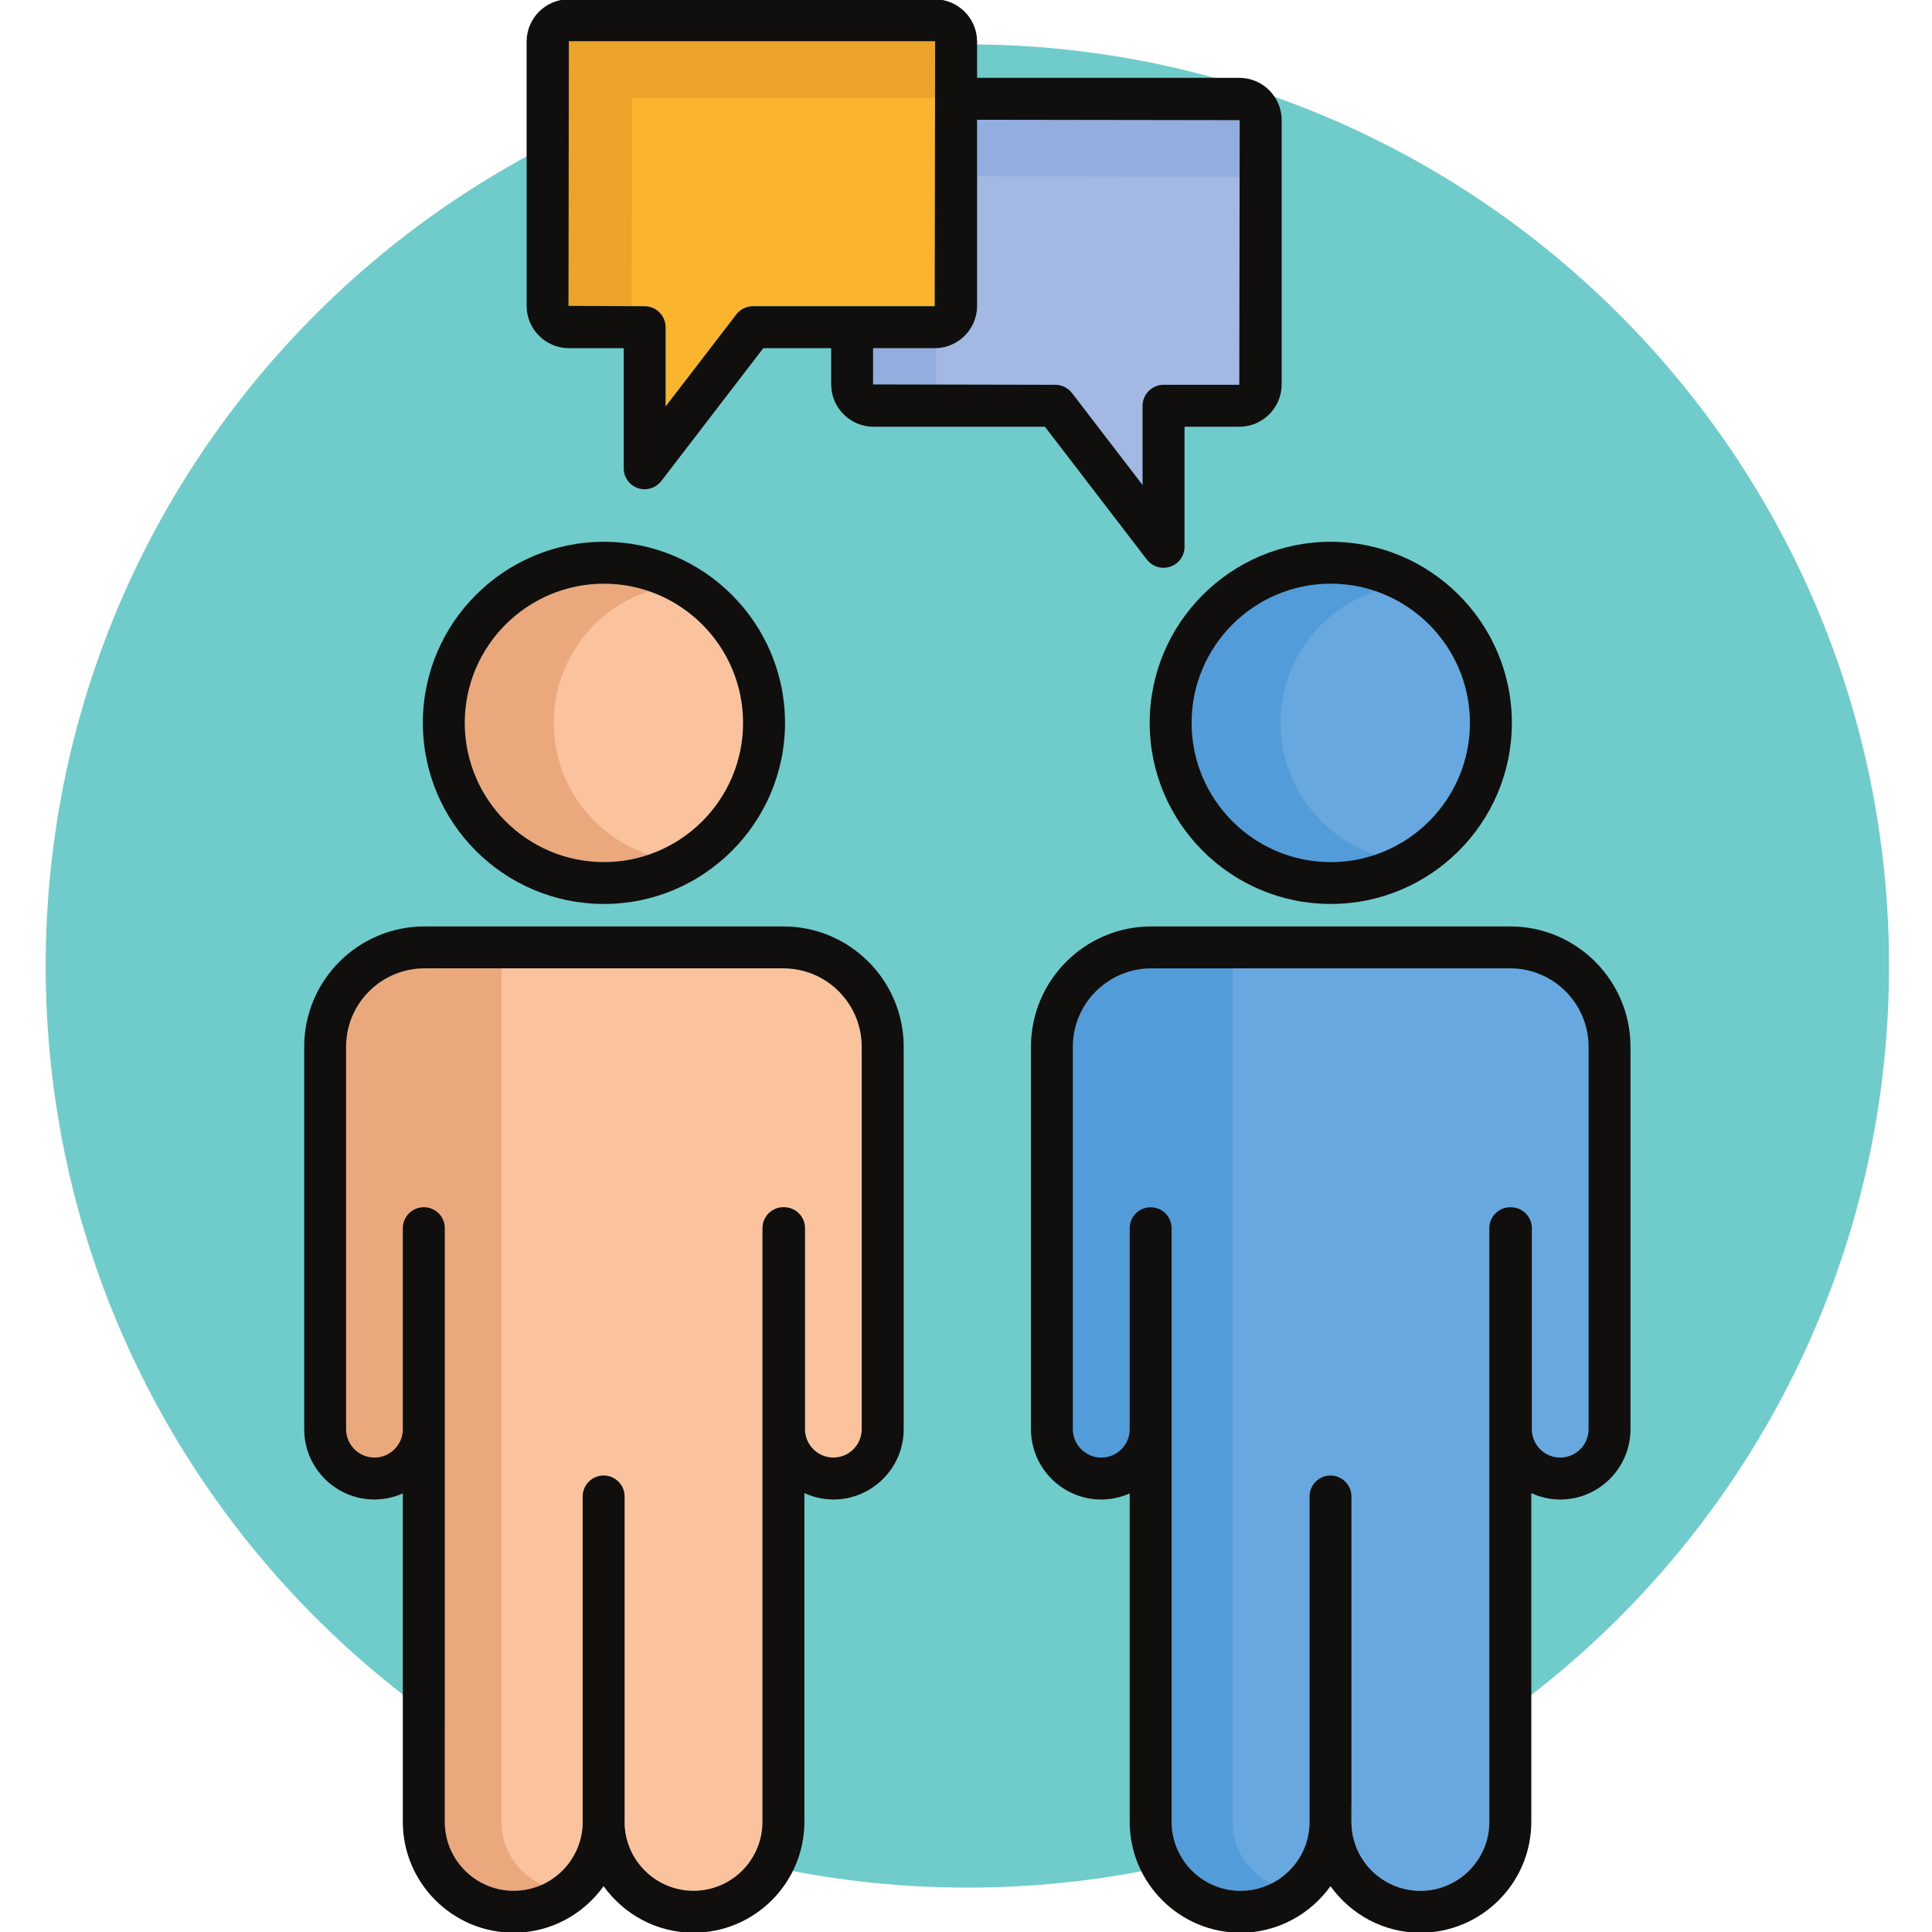
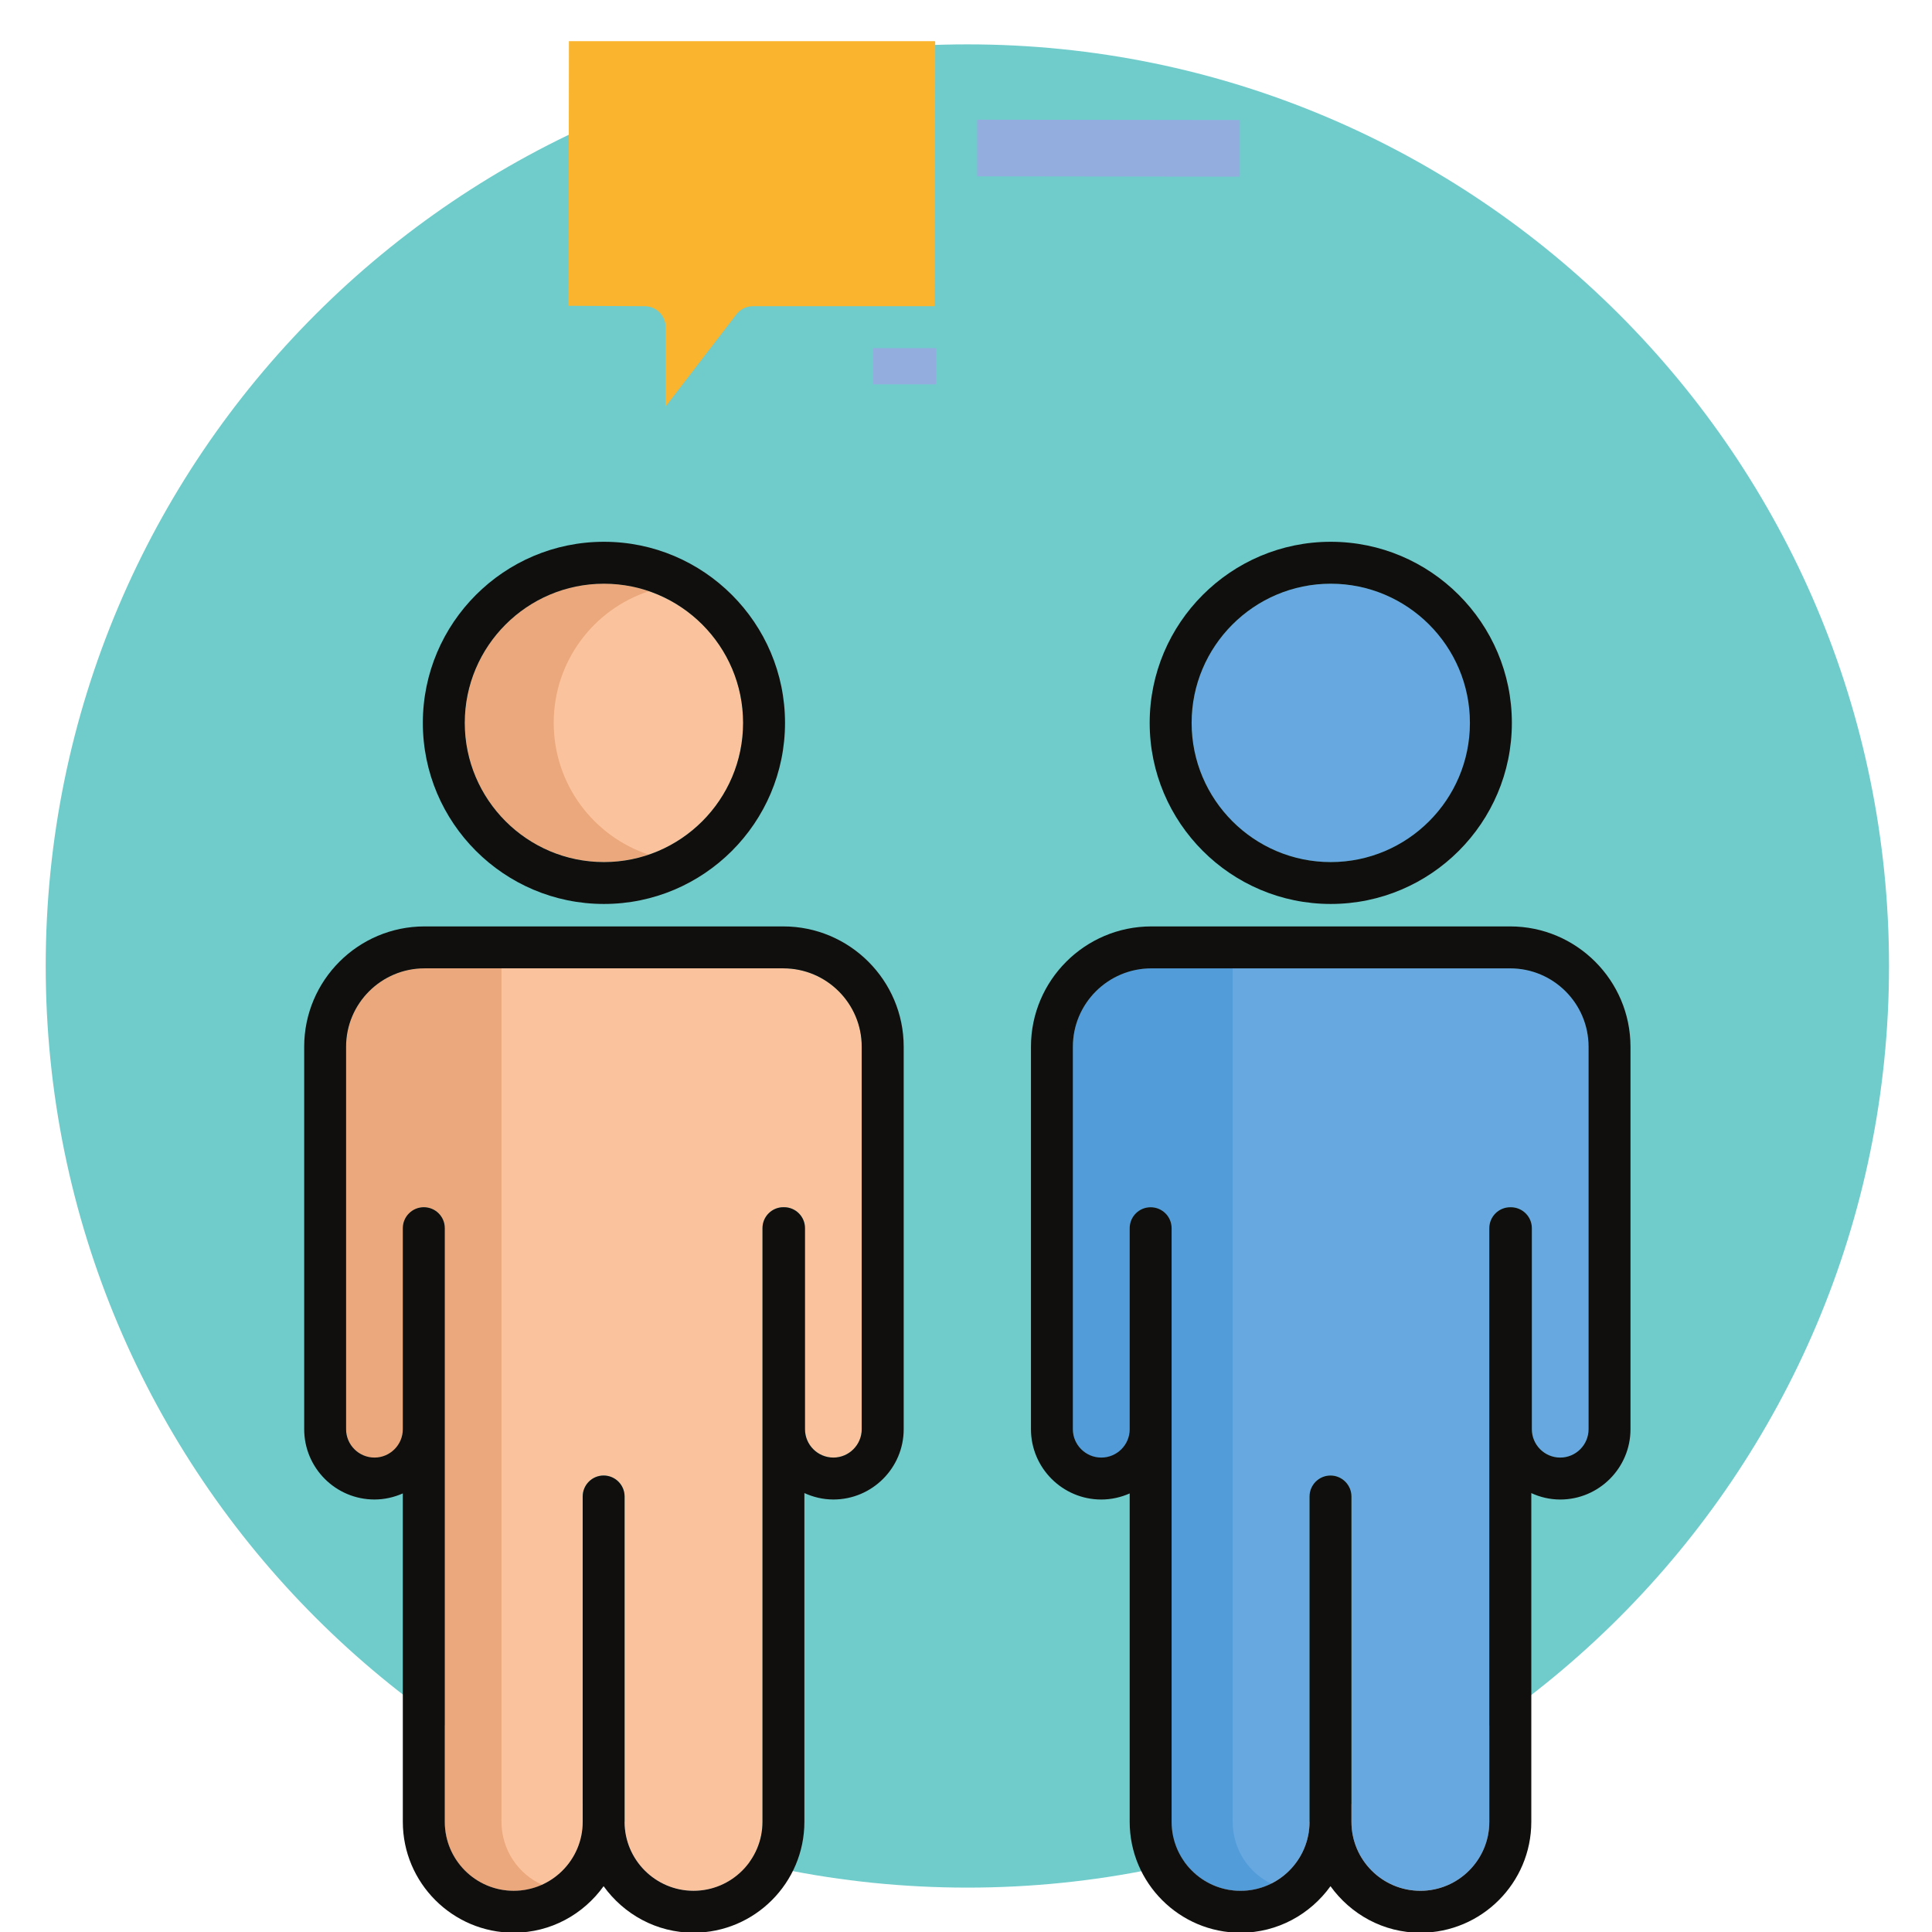
<svg xmlns="http://www.w3.org/2000/svg" width="80" height="80" viewBox="0 0 80 80" fill="none">
  <g clip-path="url(#clip0_2110_14981)">
    <path d="M78.22 39.998C78.22 61.075 61.133 78.162 40.058 78.162C18.98 78.162 1.893 61.075 1.893 39.998C1.893 18.921 18.98 1.837 40.058 1.837C61.133 1.837 78.22 18.921 78.22 39.998Z" fill="#6FCCCB" />
    <path d="M65.78 59.18C65.78 59.827 65.252 60.354 64.607 60.354C63.958 60.354 63.43 59.827 63.43 59.18V50.855C63.43 50.376 63.04 49.988 62.562 49.988C62.558 49.988 62.555 49.99 62.552 49.99C62.545 49.99 62.542 49.988 62.539 49.988C62.06 49.988 61.67 50.376 61.67 50.855V75.437C61.67 77.013 60.389 78.293 58.816 78.293C57.242 78.293 55.961 77.013 55.961 75.437V61.967C55.961 61.487 55.571 61.097 55.093 61.097C54.614 61.097 54.227 61.487 54.227 61.967V75.437C54.227 77.013 52.943 78.293 51.369 78.293C49.796 78.293 48.515 77.013 48.515 75.437V59.18V50.855C48.515 50.376 48.125 49.988 47.646 49.988C47.168 49.988 46.781 50.376 46.781 50.855V59.18C46.781 59.827 46.253 60.354 45.604 60.354C44.955 60.354 44.428 59.827 44.428 59.18V43.343C44.428 41.551 45.886 40.097 47.676 40.097H54.965H55.246H62.535C64.325 40.097 65.78 41.551 65.78 43.343V59.18Z" fill="#67A8E0" />
    <path d="M35.685 59.179C35.685 59.826 35.156 60.354 34.509 60.354C33.86 60.354 33.334 59.826 33.334 59.179V50.855C33.334 50.375 32.944 49.987 32.465 49.987C32.462 49.987 32.456 49.99 32.456 49.99C32.45 49.99 32.447 49.987 32.44 49.987C31.961 49.987 31.574 50.375 31.574 50.855V75.436C31.574 77.012 30.294 78.292 28.72 78.292C27.145 78.292 25.865 77.012 25.865 75.436V61.966C25.865 61.487 25.475 61.097 24.996 61.097C24.517 61.097 24.127 61.487 24.127 61.966V75.436C24.127 77.012 22.846 78.292 21.275 78.292C19.698 78.292 18.418 77.012 18.418 75.436V59.179V50.855C18.418 50.375 18.031 49.987 17.552 49.987C17.072 49.987 16.683 50.375 16.683 50.855V59.179C16.683 59.826 16.154 60.354 15.507 60.354C14.861 60.354 14.332 59.826 14.332 59.179V43.342C14.332 41.55 15.789 40.096 17.579 40.096H24.866H25.148H32.437C34.228 40.096 35.685 41.55 35.685 43.342V59.179Z" fill="#FBC39D" />
    <path d="M25.01 24.169C28.186 24.169 30.771 26.754 30.771 29.932C30.771 33.111 28.186 35.696 25.01 35.696C21.831 35.696 19.246 33.111 19.246 29.932C19.246 26.754 21.831 24.169 25.01 24.169Z" fill="#FBC39D" />
    <path d="M55.107 24.17C58.282 24.17 60.867 26.755 60.867 29.932C60.867 33.111 58.282 35.697 55.107 35.697C51.928 35.697 49.343 33.111 49.343 29.932C49.343 26.755 51.928 24.17 55.107 24.17Z" fill="#67A8E0" />
    <path d="M38.724 1.721L38.708 1.705H23.558L23.543 12.663L26.695 12.679C27.174 12.679 27.563 13.069 27.563 13.548V16.831L30.491 13.018C30.653 12.805 30.908 12.679 31.178 12.679H38.708L38.724 1.721Z" fill="#FAB42D" />
-     <path d="M40.462 4.959V12.664C40.462 13.63 39.675 14.417 38.709 14.417H36.154V15.917L43.699 15.933C43.967 15.933 44.222 16.059 44.388 16.272L47.315 20.085V16.802C47.315 16.323 47.704 15.933 48.182 15.933H51.32L51.336 4.975L40.462 4.959Z" fill="#A4B8E4" />
-     <path d="M38.724 1.719V4.052H26.181L26.154 12.677L23.543 12.664L23.555 1.705H38.711L38.724 1.719Z" fill="#EBA329" />
    <path d="M38.765 14.415V15.915H36.154V14.415H38.765Z" fill="#94ADDF" />
    <path d="M51.336 4.97V7.316L40.462 7.302V4.956L51.336 4.97Z" fill="#94ADDF" />
    <path d="M22.445 78.042C22.084 78.207 21.695 78.292 21.28 78.292C19.698 78.292 18.416 77.014 18.416 75.429V50.859C18.416 50.373 18.03 49.985 17.557 49.985C17.07 49.985 16.684 50.373 16.684 50.859V59.179C16.684 59.833 16.154 60.361 15.515 60.361C14.862 60.361 14.335 59.833 14.335 59.179V43.344C14.335 41.553 15.793 40.096 17.584 40.096H20.765V75.429C20.765 76.597 21.457 77.597 22.445 78.042Z" fill="#EAA87C" />
    <path d="M26.86 35.388C26.276 35.583 25.666 35.693 25.012 35.693C21.831 35.693 19.248 33.11 19.248 29.928C19.248 26.763 21.831 24.166 25.012 24.166C25.666 24.166 26.276 24.276 26.86 24.485C24.569 25.235 22.928 27.4 22.928 29.928C22.928 32.47 24.569 34.624 26.86 35.388Z" fill="#EAA87C" />
    <path d="M52.641 77.999C52.264 78.18 51.836 78.293 51.378 78.293C49.793 78.293 48.514 77.015 48.514 75.43V50.859C48.514 50.373 48.127 49.986 47.654 49.986C47.168 49.986 46.781 50.373 46.781 50.859V59.18C46.781 59.834 46.254 60.361 45.599 60.361C44.959 60.361 44.432 59.834 44.432 59.18V43.345C44.432 41.553 45.889 40.096 47.683 40.096H51.043V75.43C51.043 76.57 51.695 77.542 52.641 77.999Z" fill="#539CDA" />
-     <path d="M56.945 35.387C56.361 35.582 55.749 35.693 55.095 35.693C51.929 35.693 49.348 33.11 49.348 29.928C49.348 26.762 51.929 24.166 55.095 24.166C55.749 24.166 56.361 24.276 56.945 24.485C54.666 25.248 53.025 27.4 53.025 29.928C53.025 32.47 54.666 34.624 56.945 35.387Z" fill="#539CDA" />
-     <path d="M23.556 1.707H38.705L38.721 1.723L38.705 12.681H31.177C30.908 12.681 30.652 12.807 30.489 13.021L27.561 16.833V13.55C27.561 13.071 27.171 12.681 26.694 12.681L23.54 12.665L23.556 1.707ZM51.333 4.975L51.317 15.934H48.179C47.702 15.934 47.312 16.324 47.312 16.803V20.085L44.387 16.273C44.221 16.06 43.965 15.934 43.696 15.934L36.152 15.918V14.417H38.705C39.671 14.417 40.459 13.63 40.459 12.665V4.959L51.333 4.975ZM23.556 14.417H25.827V19.391C25.827 19.762 26.061 20.093 26.413 20.212C26.506 20.244 26.598 20.258 26.694 20.258C26.957 20.258 27.213 20.138 27.382 19.92L31.606 14.417H34.418V15.918C34.418 16.883 35.205 17.67 36.168 17.67H43.268L47.491 23.173C47.66 23.391 47.916 23.511 48.179 23.511C48.275 23.511 48.367 23.496 48.46 23.464C48.812 23.345 49.049 23.015 49.049 22.643V17.67H51.317C52.284 17.67 53.071 16.883 53.071 15.918V4.975C53.071 4.01 52.284 3.223 51.317 3.223H40.459V1.723C40.459 0.757 39.671 -0.03 38.705 -0.03H23.556C22.593 -0.03 21.806 0.757 21.806 1.723V12.665C21.806 13.63 22.593 14.417 23.556 14.417Z" fill="#100F0D" />
    <path d="M35.682 59.18C35.682 59.827 35.154 60.355 34.509 60.355C33.86 60.355 33.333 59.827 33.333 59.18V50.855C33.333 50.376 32.945 49.988 32.464 49.988C32.461 49.988 32.455 49.991 32.455 49.991C32.448 49.991 32.445 49.988 32.439 49.988C31.961 49.988 31.573 50.376 31.573 50.855V75.437C31.573 77.013 30.291 78.293 28.718 78.293C27.145 78.293 25.863 77.013 25.863 75.437V61.967C25.863 61.488 25.475 61.098 24.994 61.098C24.516 61.098 24.128 61.488 24.128 61.967V75.437C24.128 77.013 22.846 78.293 21.273 78.293C19.696 78.293 18.418 77.013 18.418 75.437V59.18V50.855C18.418 50.376 18.03 49.988 17.549 49.988C17.071 49.988 16.68 50.376 16.68 50.855V59.18C16.68 59.827 16.152 60.355 15.507 60.355C14.858 60.355 14.331 59.827 14.331 59.18V43.343C14.331 41.551 15.789 40.097 17.577 40.097H24.867H25.149H32.436C34.227 40.097 35.682 41.551 35.682 43.343V59.18ZM32.436 38.361H25.149H24.867H17.577C14.83 38.361 12.596 40.595 12.596 43.343V59.18C12.596 60.784 13.899 62.091 15.507 62.091C15.926 62.091 16.32 61.997 16.68 61.839V75.437C16.68 77.967 18.741 80.029 21.273 80.029C22.809 80.029 24.162 79.263 24.994 78.103C25.829 79.263 27.182 80.029 28.718 80.029C31.25 80.029 33.308 77.967 33.308 75.437V61.825C33.677 61.992 34.081 62.091 34.509 62.091C36.114 62.091 37.42 60.784 37.42 59.18V43.343C37.42 40.595 35.182 38.361 32.436 38.361Z" fill="#100F0D" />
    <path d="M25.008 24.17C28.185 24.17 30.77 26.755 30.77 29.933C30.77 33.112 28.185 35.697 25.008 35.697C21.83 35.697 19.245 33.112 19.245 29.933C19.245 26.755 21.83 24.17 25.008 24.17ZM25.008 37.431C29.141 37.431 32.506 34.069 32.506 29.933C32.506 25.799 29.141 22.434 25.008 22.434C20.871 22.434 17.509 25.799 17.509 29.933C17.509 34.069 20.871 37.431 25.008 37.431Z" fill="#100F0D" />
    <path d="M65.779 59.181C65.779 59.828 65.25 60.355 64.605 60.355C63.958 60.355 63.431 59.828 63.431 59.181V50.856C63.431 50.377 63.04 49.989 62.56 49.989C62.557 49.989 62.554 49.991 62.55 49.991C62.544 49.991 62.544 49.989 62.537 49.989C62.057 49.989 61.669 50.377 61.669 50.856V75.438C61.669 77.014 60.387 78.294 58.815 78.294C57.24 78.294 55.961 77.014 55.961 75.438V61.968C55.961 61.488 55.57 61.098 55.093 61.098C54.613 61.098 54.225 61.488 54.225 61.968V75.438C54.225 77.014 52.943 78.294 51.368 78.294C49.796 78.294 48.514 77.014 48.514 75.438V59.181V50.856C48.514 50.377 48.126 49.989 47.645 49.989C47.166 49.989 46.778 50.377 46.778 50.856V59.181C46.778 59.828 46.251 60.355 45.6 60.355C44.956 60.355 44.426 59.828 44.426 59.181V43.344C44.426 41.552 45.883 40.098 47.675 40.098H54.962H55.244H62.534C64.323 40.098 65.779 41.552 65.779 43.344V59.181ZM62.534 38.361H55.244H54.962H47.675C44.926 38.361 42.69 40.596 42.69 43.344V59.181C42.69 60.784 43.999 62.092 45.6 62.092C46.021 62.092 46.419 61.998 46.778 61.84V75.438C46.778 77.968 48.839 80.03 51.368 80.03C52.903 80.03 54.258 79.264 55.093 78.103C55.928 79.264 57.28 80.03 58.815 80.03C61.347 80.03 63.408 77.968 63.408 75.438V61.826C63.77 61.993 64.175 62.092 64.605 62.092C66.21 62.092 67.515 60.784 67.515 59.181V43.344C67.515 40.596 65.279 38.361 62.534 38.361Z" fill="#100F0D" />
    <path d="M55.103 24.17C58.279 24.17 60.866 26.756 60.866 29.933C60.866 33.112 58.279 35.697 55.103 35.697C51.926 35.697 49.343 33.112 49.343 29.933C49.343 26.756 51.926 24.17 55.103 24.17ZM47.606 29.933C47.606 34.069 50.969 37.431 55.103 37.431C59.24 37.431 62.603 34.069 62.603 29.933C62.603 25.799 59.24 22.434 55.103 22.434C50.969 22.434 47.606 25.799 47.606 29.933Z" fill="#100F0D" />
  </g>
  <defs>
    <clipPath id="clip0_2110_14981">
      <rect width="80" height="80" fill="white" />
    </clipPath>
  </defs>
</svg>